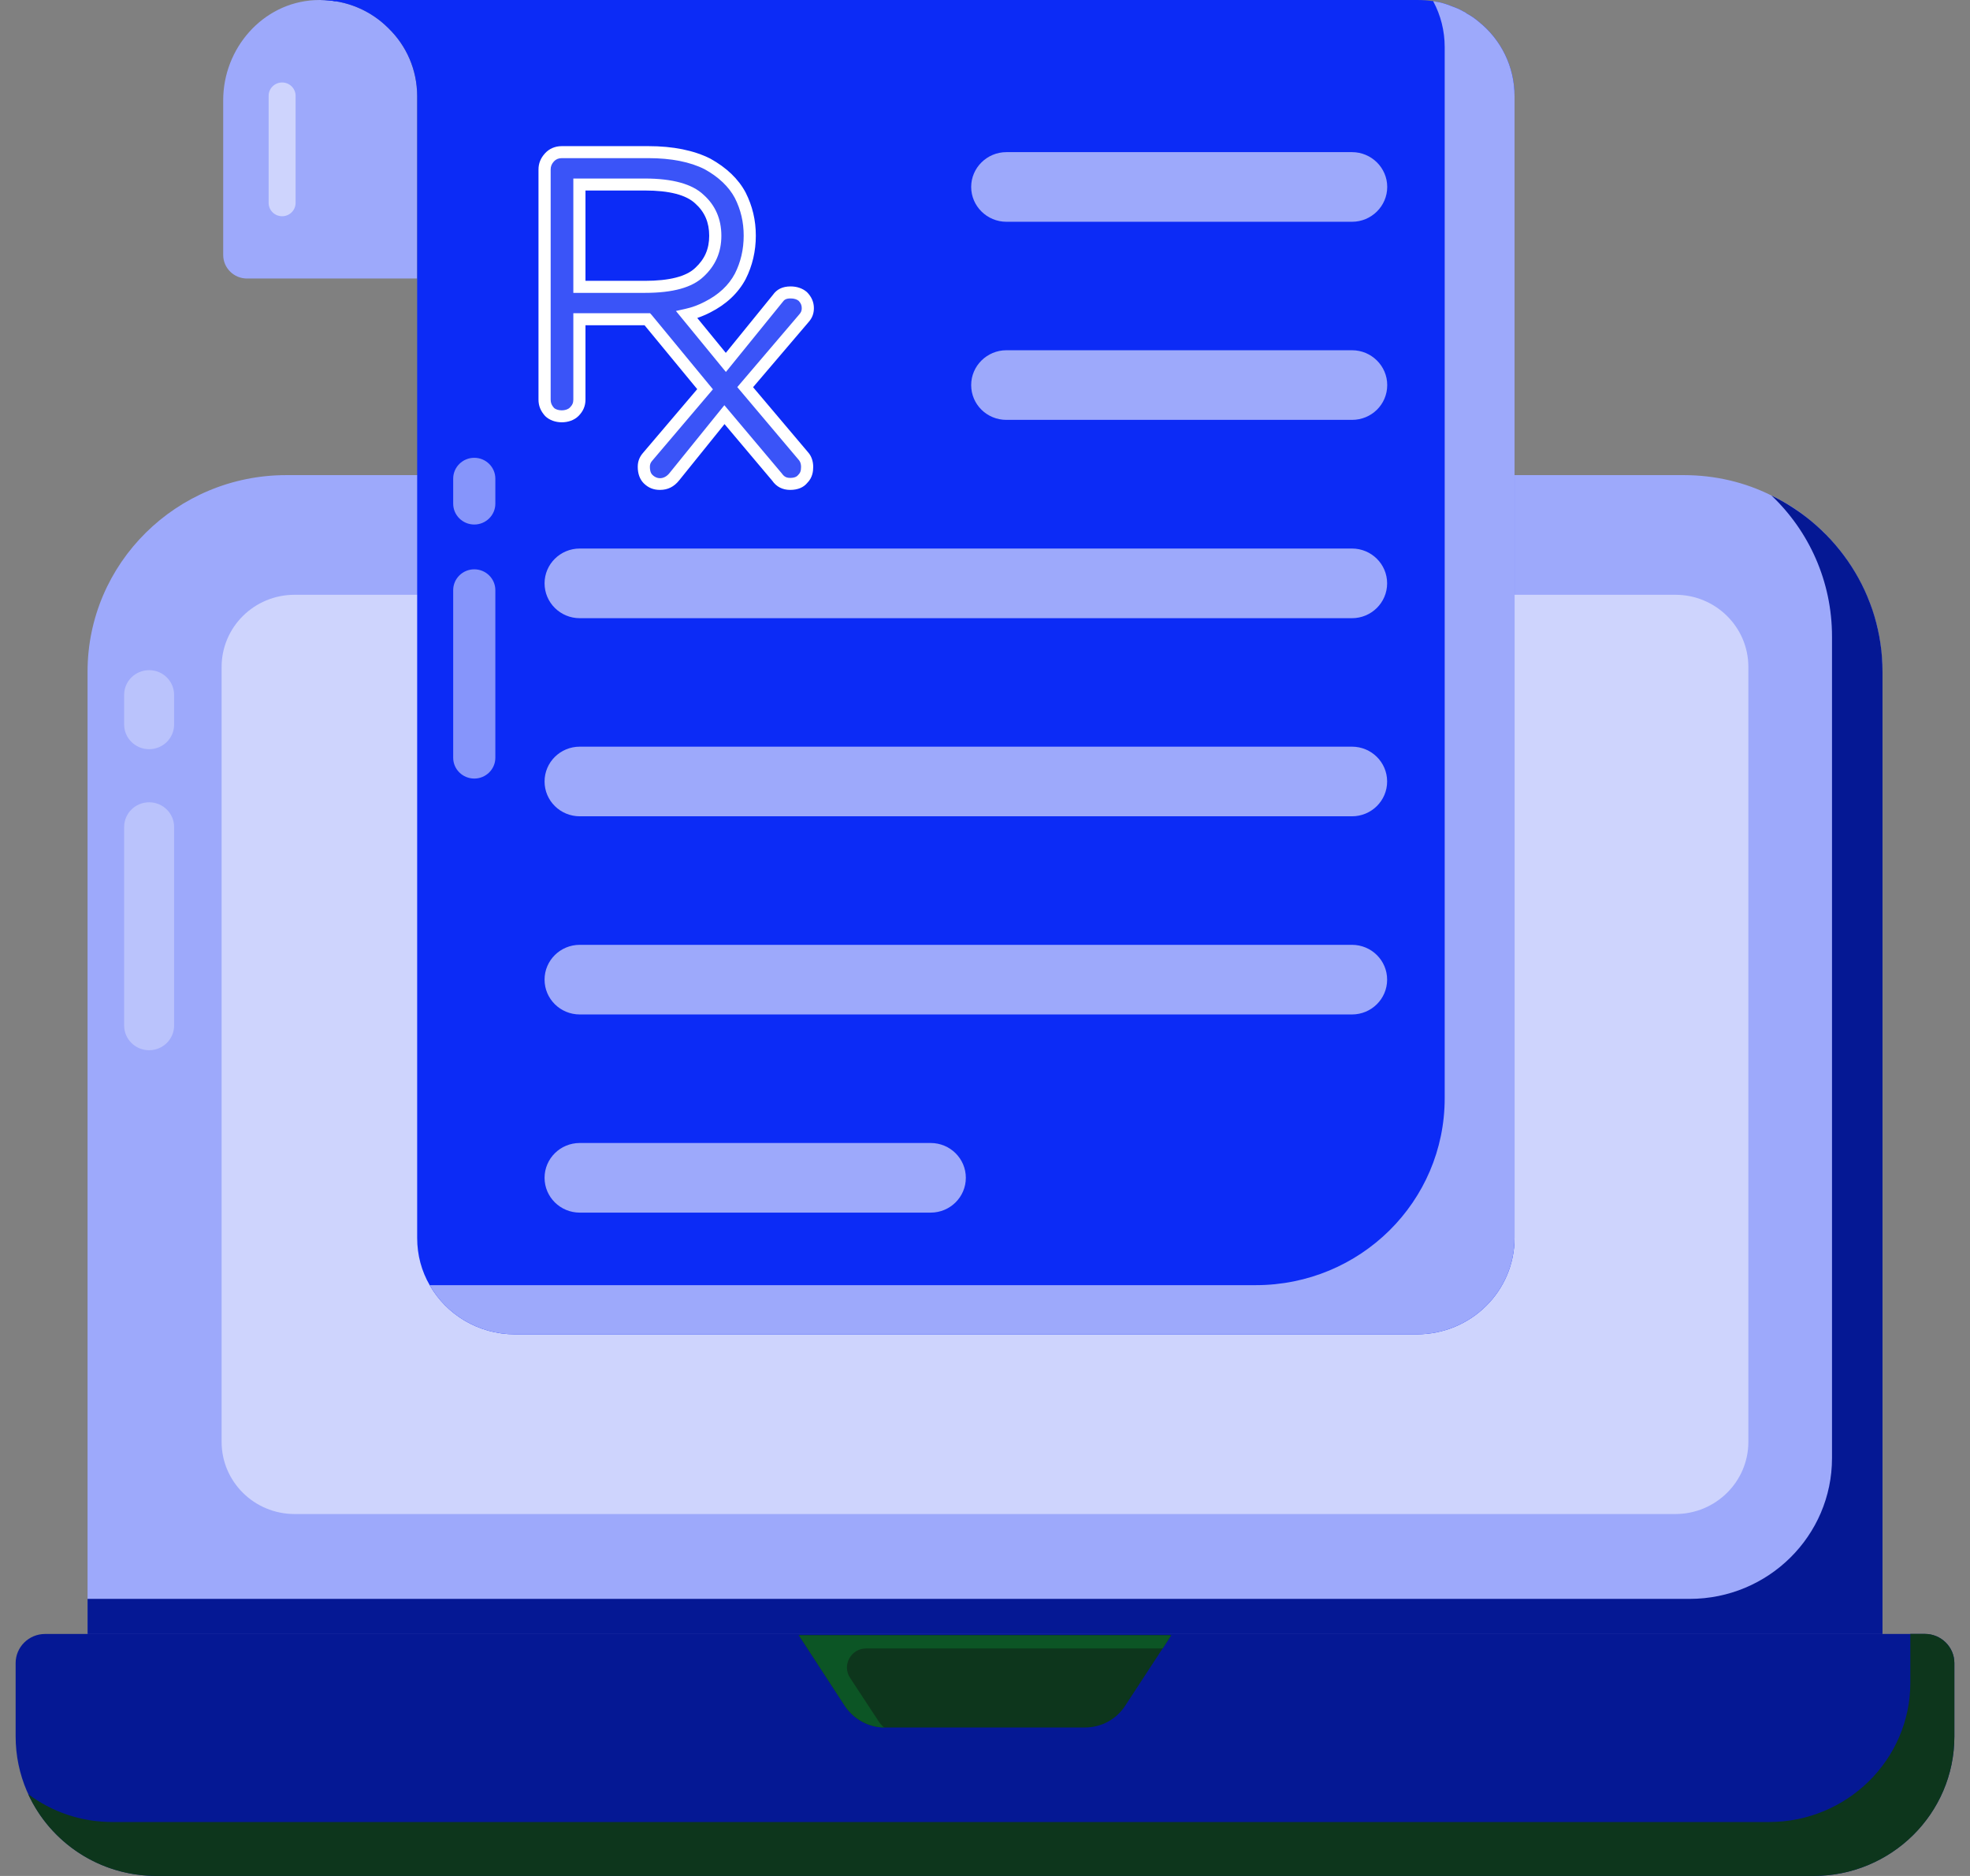
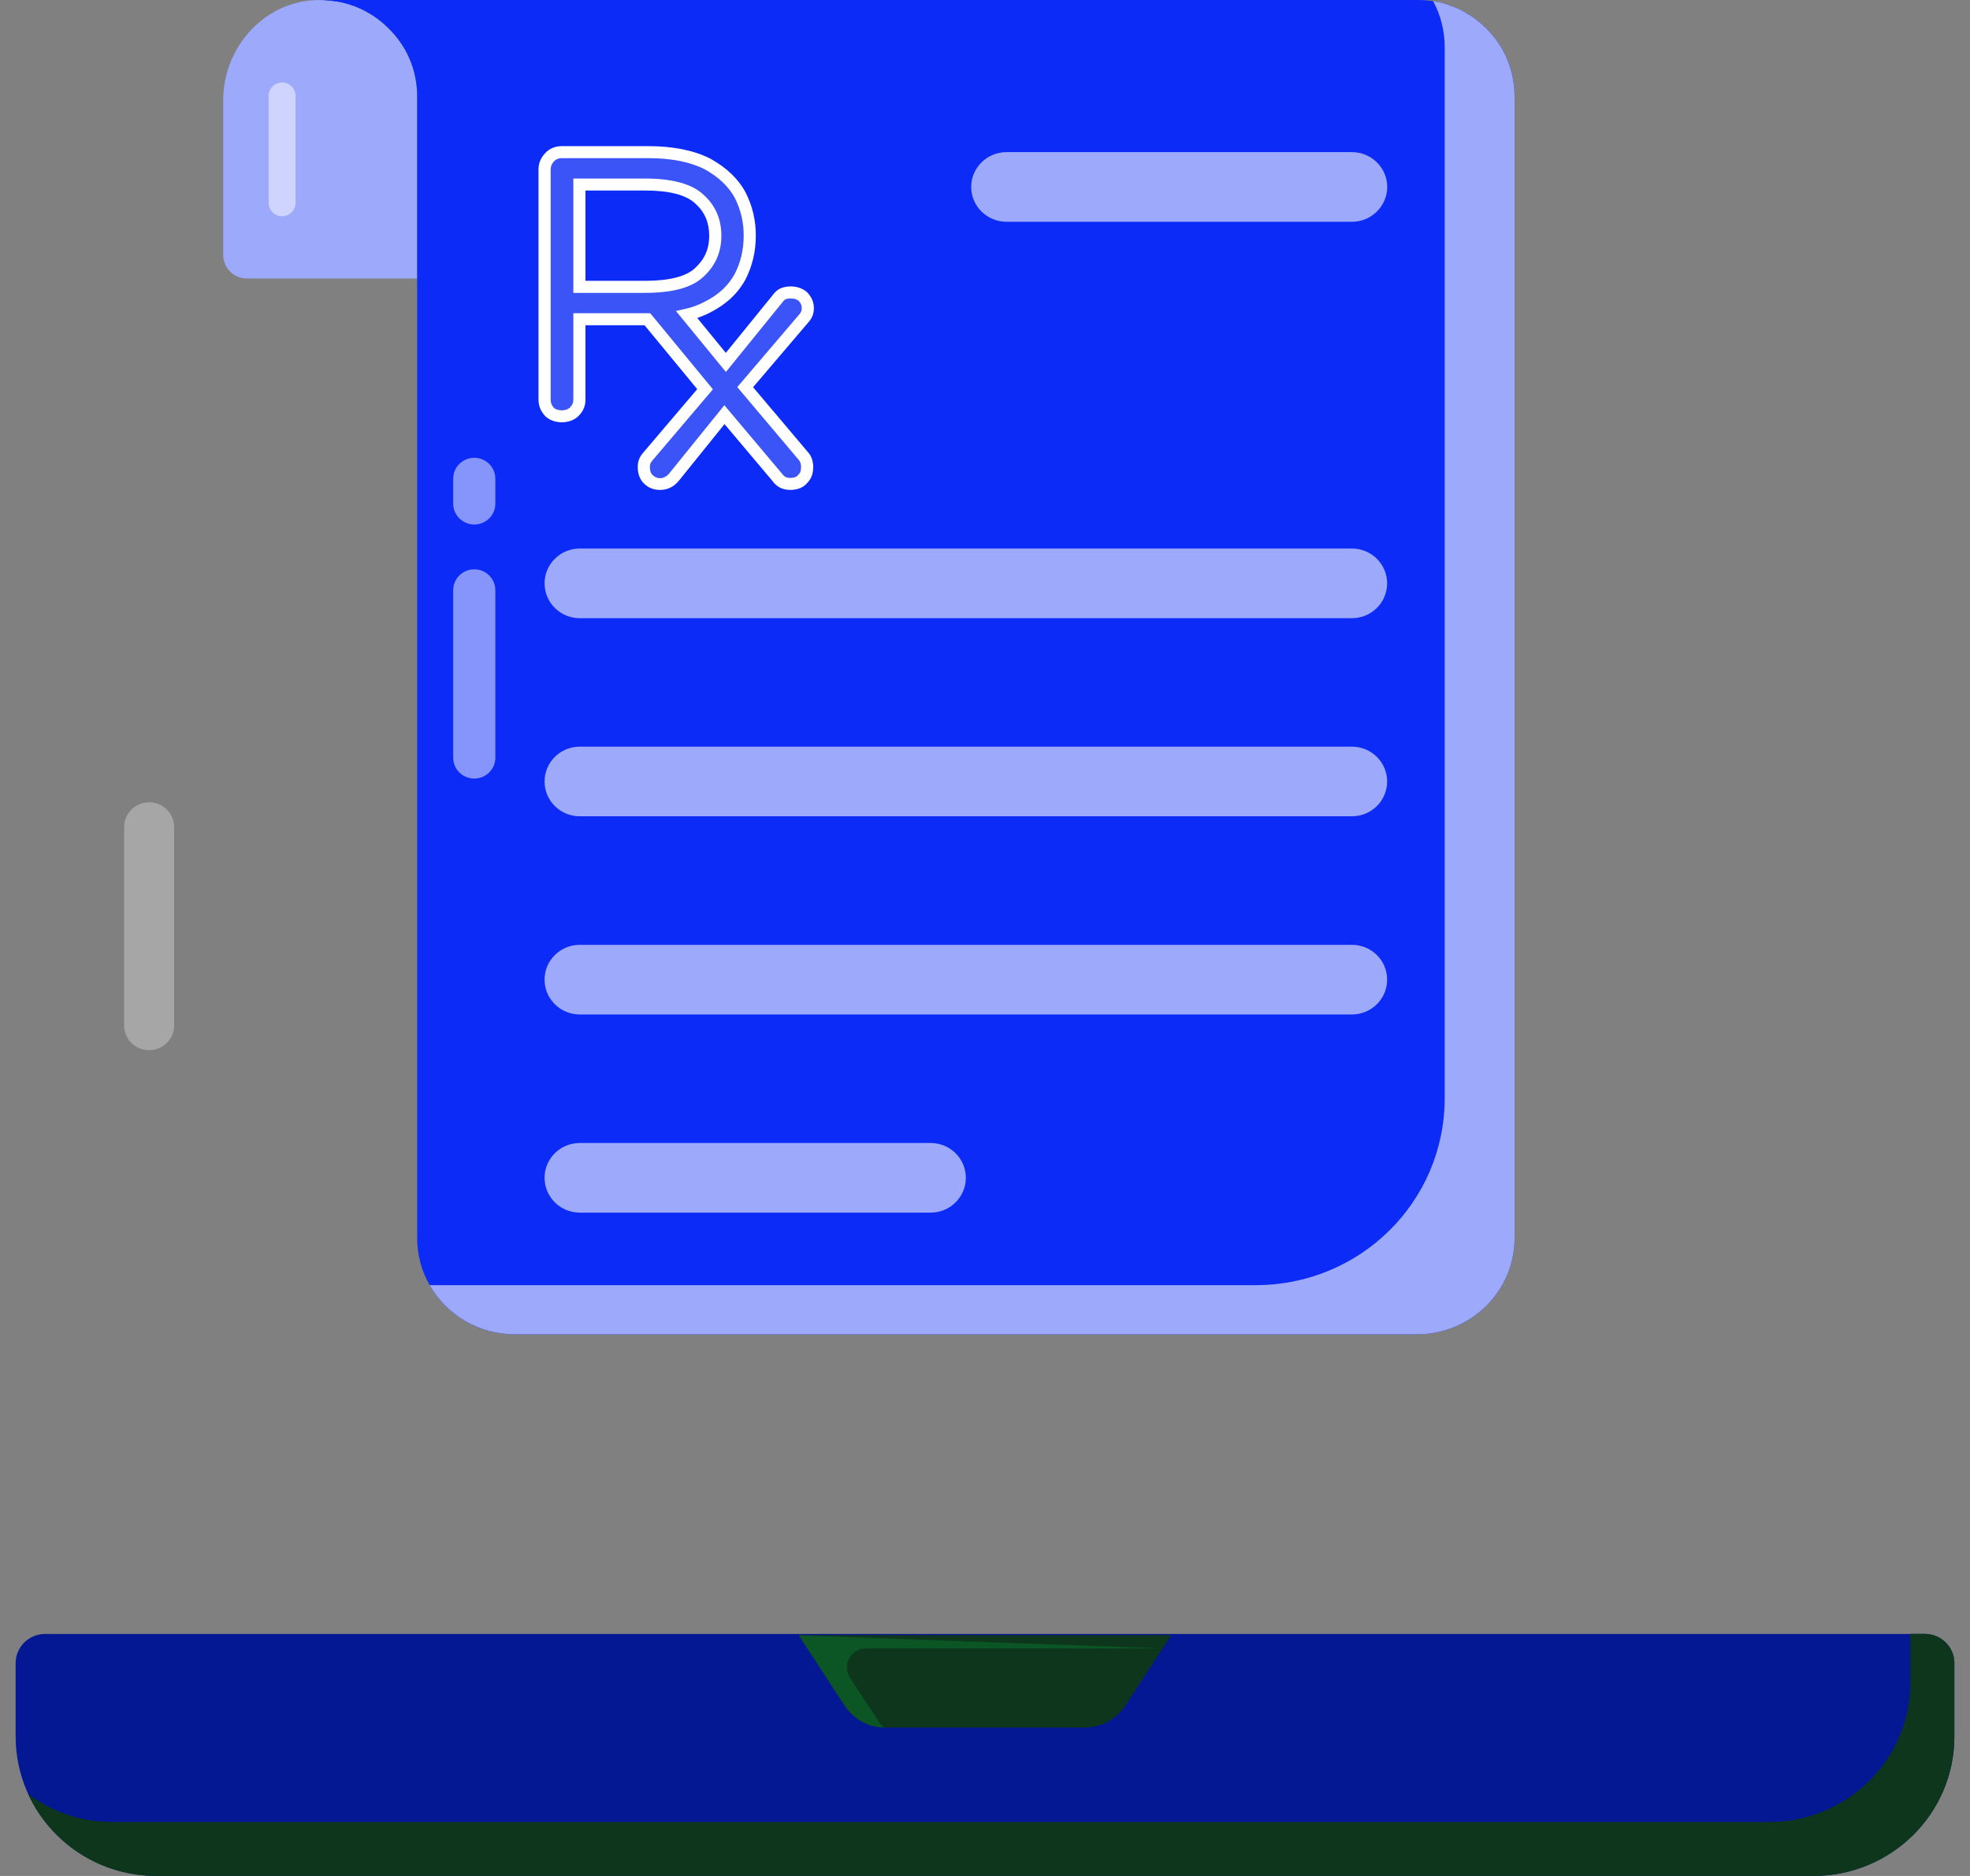
<svg xmlns="http://www.w3.org/2000/svg" width="63" height="60" viewBox="0 0 63 60" fill="none">
  <rect x="0" y="0" width="63" height="60" fill="#808080" stroke="none" />
  <g id="_x32_8">
    <g id="Group">
      <g id="Group_2">
        <g id="Group_3">
          <path id="Vector" d="M62.5 53.192V55.536C62.5 58.002 60.48 60 57.987 60H5.013C2.52 60 0.5 58.002 0.5 55.536V53.192C0.5 52.678 0.922 52.26 1.442 52.26H61.558C62.078 52.26 62.5 52.678 62.5 53.192Z" fill="#051894" />
        </g>
      </g>
      <g id="Group_4">
        <g id="Group_5">
          <path id="Vector_2" d="M62.5 53.19V55.541C62.5 58.007 60.485 60 57.992 60H5.008C3.173 60 1.611 58.927 0.9 57.381C1.649 57.943 2.579 58.275 3.6 58.275H56.571C59.064 58.275 61.092 56.282 61.092 53.816V52.257H61.557C62.074 52.257 62.5 52.678 62.5 53.19Z" fill="#0D361C" />
        </g>
      </g>
      <g id="Group_6">
        <g id="Group_7">
-           <path id="Vector_3" d="M60.202 21.482V52.263H2.8V21.482C2.8 18.02 5.642 15.196 9.155 15.196H53.846C54.854 15.196 55.81 15.426 56.65 15.848C56.779 15.911 56.908 15.975 57.037 16.052C57.295 16.192 57.541 16.359 57.76 16.538C57.877 16.627 57.98 16.716 58.083 16.806C58.2 16.908 58.316 17.01 58.406 17.113C58.949 17.662 59.388 18.314 59.698 19.042C59.775 19.195 59.827 19.361 59.879 19.527C59.956 19.745 60.021 19.975 60.072 20.217C60.111 20.422 60.15 20.626 60.163 20.843C60.189 21.048 60.202 21.265 60.202 21.482Z" fill="#9DA9FB" />
-         </g>
+           </g>
      </g>
      <g id="Group_8">
        <g id="Group_9">
-           <path id="Vector_4" d="M60.202 21.483V52.263H2.8V51.138H54.035C56.549 51.138 58.587 49.122 58.587 46.635V20.358C58.587 18.595 57.851 16.985 56.65 15.848C58.755 16.87 60.202 19.017 60.202 21.483Z" fill="#051894" />
-         </g>
+           </g>
      </g>
      <g id="Group_10" opacity="0.3">
        <g id="Group_11">
          <g id="Group_12">
            <g id="Group_13">
              <path id="Vector_5" d="M4.769 33.59C4.328 33.59 3.97 33.236 3.97 32.8V26.45C3.97 26.014 4.328 25.66 4.769 25.66C5.21 25.66 5.568 26.014 5.568 26.45V32.8C5.568 33.236 5.21 33.59 4.769 33.59Z" fill="white" />
            </g>
          </g>
        </g>
        <g id="Group_14">
          <g id="Group_15">
            <g id="Group_16">
-               <path id="Vector_6" d="M4.769 23.962C4.328 23.962 3.97 23.608 3.97 23.172V22.224C3.97 21.788 4.328 21.434 4.769 21.434C5.21 21.434 5.568 21.788 5.568 22.224V23.172C5.568 23.608 5.21 23.962 4.769 23.962Z" fill="white" />
-             </g>
+               </g>
          </g>
        </g>
      </g>
    </g>
    <g id="Group_17">
      <g id="Group_18">
        <path id="Vector_7" d="M34.702 55.251H28.297C27.782 55.251 27.303 54.993 27.023 54.565L25.541 52.297H37.459L35.977 54.565C35.697 54.993 35.217 55.251 34.702 55.251Z" fill="#0D361C" />
      </g>
    </g>
    <g id="Group_19">
      <g id="Group_20">
-         <path id="Vector_8" d="M37.184 52.723H27.701C27.213 52.723 26.919 53.259 27.185 53.664L28.052 54.984C28.116 55.087 28.181 55.176 28.272 55.253C27.768 55.24 27.303 54.984 27.018 54.563L25.546 52.301H37.455L37.184 52.723Z" fill="#0C5525" />
+         <path id="Vector_8" d="M37.184 52.723H27.701C27.213 52.723 26.919 53.259 27.185 53.664L28.052 54.984C28.116 55.087 28.181 55.176 28.272 55.253C27.768 55.24 27.303 54.984 27.018 54.563L25.546 52.301L37.184 52.723Z" fill="#0C5525" />
      </g>
    </g>
    <g id="Group_21">
      <g id="Group_22">
-         <path id="Vector_9" d="M7.087 46.116V21.331C7.087 20.056 8.132 19.023 9.421 19.023H53.578C54.867 19.023 55.912 20.056 55.912 21.331V46.116C55.912 47.391 54.867 48.424 53.578 48.424H9.421C8.132 48.424 7.087 47.391 7.087 46.116Z" fill="#CED4FD" />
-       </g>
+         </g>
    </g>
    <g id="Group_23">
      <g id="Group_24">
        <g id="Group_25">
          <path id="Vector_10" d="M13.34 3.073V8.908H7.899C7.479 8.908 7.138 8.571 7.138 8.155L7.138 3.201C7.138 1.553 8.394 0.093 10.058 0.005C10.997 -0.045 11.828 0.308 12.428 0.902C12.991 1.459 13.34 2.227 13.34 3.073Z" fill="#9DA9FB" />
        </g>
      </g>
      <g id="Group_26">
        <g id="Group_27">
          <path id="Vector_11" d="M48.435 3.079V39.596C48.435 41.296 47.04 42.676 45.309 42.676H16.466C15.291 42.676 14.271 42.037 13.741 41.104C13.483 40.657 13.341 40.146 13.341 39.596V3.079C13.341 2.223 12.992 1.457 12.424 0.907C11.868 0.345 11.093 0 10.228 0H45.322C45.503 0 45.671 0.013 45.839 0.038V0.051H45.904C46.084 0.077 46.252 0.128 46.407 0.192C46.549 0.243 46.679 0.294 46.808 0.371C46.846 0.383 46.872 0.409 46.911 0.434C47.053 0.511 47.182 0.6 47.299 0.703C47.996 1.265 48.435 2.121 48.435 3.079Z" fill="#0C2BF6" />
        </g>
      </g>
      <g id="Group_28">
        <g id="Group_29">
          <path id="Vector_12" d="M10.715 0C10.715 0.012 10.726 0.023 10.737 0.046C10.58 0.012 10.4 0 10.231 0H10.715Z" fill="#0C2BF6" />
        </g>
      </g>
      <g id="Group_30">
        <g id="Group_31">
          <path id="Vector_13" d="M48.435 3.08V39.597C48.435 41.296 47.04 42.676 45.309 42.676H16.467C15.291 42.676 14.271 42.037 13.741 41.104H40.156C43.501 41.104 46.201 38.434 46.201 35.125V1.508C46.201 0.984 46.072 0.486 45.839 0.051V0.039C45.865 0.039 45.878 0.051 45.904 0.051C46.085 0.077 46.252 0.128 46.407 0.192C46.55 0.243 46.679 0.294 46.808 0.371C46.847 0.384 46.873 0.409 46.911 0.435C47.053 0.511 47.182 0.601 47.299 0.703C47.996 1.265 48.435 2.121 48.435 3.08Z" fill="#9DA9FB" />
        </g>
      </g>
      <g id="Group_32">
        <g id="Group_33">
          <g id="Group_34">
            <path id="Vector_14" d="M31.058 12.315C31.058 11.703 31.564 11.202 32.183 11.202H43.237C43.856 11.202 44.363 11.703 44.363 12.315C44.363 12.939 43.856 13.429 43.237 13.429H32.183C31.564 13.429 31.058 12.939 31.058 12.315Z" fill="#0C2BF6" />
          </g>
        </g>
        <g id="Group_35">
          <g id="Group_36">
            <path id="Vector_15" d="M31.058 5.979C31.058 5.367 31.564 4.866 32.183 4.866H43.237C43.856 4.866 44.363 5.367 44.363 5.979C44.363 6.592 43.856 7.093 43.237 7.093H32.183C31.564 7.093 31.058 6.592 31.058 5.979Z" fill="#0C2BF6" />
          </g>
        </g>
        <g id="Group_37" opacity="0.5">
          <g id="Group_38">
            <g id="Group_39">
              <g id="Group_40">
                <path id="Vector_16" d="M15.167 24.901C14.795 24.901 14.493 24.603 14.493 24.235V18.876C14.493 18.508 14.795 18.209 15.167 18.209C15.539 18.209 15.841 18.508 15.841 18.876V24.235C15.841 24.603 15.539 24.901 15.167 24.901Z" fill="white" />
              </g>
            </g>
          </g>
          <g id="Group_41">
            <g id="Group_42">
              <g id="Group_43">
                <path id="Vector_17" d="M9.022 6.916C8.784 6.916 8.591 6.725 8.591 6.489V3.064C8.591 2.829 8.784 2.638 9.022 2.638C9.26 2.638 9.453 2.829 9.453 3.064V6.489C9.453 6.725 9.26 6.916 9.022 6.916Z" fill="white" />
              </g>
            </g>
          </g>
          <g id="Group_44">
            <g id="Group_45">
              <g id="Group_46">
                <path id="Vector_18" d="M15.167 16.776C14.795 16.776 14.493 16.477 14.493 16.109V15.309C14.493 14.941 14.795 14.642 15.167 14.642C15.539 14.642 15.841 14.941 15.841 15.309V16.109C15.841 16.477 15.539 16.776 15.167 16.776Z" fill="white" />
              </g>
            </g>
          </g>
        </g>
        <g id="Group_47">
          <path id="Vector_19" d="M24.957 13.718L23.831 12.382L25.711 10.177C25.801 10.077 25.835 9.977 25.835 9.854C25.835 9.709 25.779 9.587 25.677 9.487C25.576 9.398 25.441 9.353 25.283 9.353C25.092 9.353 24.968 9.409 24.867 9.554L23.212 11.591L21.962 10.066C22.21 10.01 22.436 9.921 22.627 9.821C23.111 9.576 23.46 9.242 23.674 8.841C23.876 8.44 23.977 8.006 23.977 7.538C23.977 7.071 23.876 6.647 23.674 6.247C23.46 5.846 23.111 5.512 22.627 5.244C22.143 4.999 21.512 4.866 20.736 4.866H17.967C17.809 4.866 17.674 4.922 17.573 5.033C17.471 5.144 17.415 5.267 17.415 5.423V12.783C17.415 12.939 17.471 13.061 17.573 13.172C17.674 13.273 17.809 13.317 17.967 13.317C18.124 13.317 18.259 13.273 18.36 13.172C18.473 13.061 18.53 12.939 18.53 12.783V10.21H20.702L20.713 10.222L22.548 12.449L21.467 13.718L20.713 14.609C20.623 14.709 20.589 14.809 20.589 14.932C20.589 15.099 20.634 15.232 20.724 15.322C20.826 15.422 20.938 15.477 21.107 15.477C21.299 15.477 21.445 15.399 21.569 15.243L22.795 13.718L23.167 13.261L23.55 13.718L24.855 15.266C24.957 15.411 25.092 15.477 25.272 15.477C25.452 15.477 25.587 15.422 25.677 15.31C25.779 15.21 25.812 15.088 25.812 14.932C25.812 14.809 25.779 14.687 25.7 14.598L24.957 13.718ZM20.623 9.175H18.53V5.901H20.623C21.456 5.901 22.041 6.057 22.368 6.369C22.717 6.681 22.874 7.071 22.874 7.538C22.874 8.006 22.717 8.384 22.368 8.707C22.041 9.019 21.456 9.175 20.623 9.175Z" fill="#3A54F8" />
          <path id="Vector_20" d="M25.271 15.669C25.025 15.669 24.831 15.569 24.696 15.375L23.17 13.564L21.719 15.364C21.556 15.568 21.356 15.669 21.106 15.669C20.898 15.669 20.733 15.602 20.586 15.457C20.462 15.332 20.395 15.151 20.395 14.932C20.395 14.757 20.45 14.615 20.566 14.482L22.297 12.446L20.612 10.402H18.723V12.783C18.723 12.986 18.649 13.157 18.497 13.308C18.229 13.572 17.707 13.574 17.435 13.308C17.289 13.147 17.221 12.979 17.221 12.783V5.422C17.221 5.227 17.289 5.058 17.428 4.905C17.565 4.754 17.752 4.674 17.966 4.674H20.735C21.525 4.674 22.192 4.809 22.716 5.074C23.236 5.362 23.615 5.725 23.845 6.157C24.064 6.592 24.171 7.043 24.171 7.539C24.171 8.035 24.061 8.502 23.846 8.927C23.607 9.375 23.228 9.732 22.716 9.992C22.579 10.062 22.439 10.122 22.298 10.17L23.211 11.286L24.715 9.434C24.843 9.251 25.026 9.161 25.284 9.161C25.488 9.161 25.669 9.224 25.805 9.342C25.954 9.491 26.028 9.665 26.028 9.855C26.028 10.03 25.973 10.174 25.855 10.305L24.083 12.384L25.849 14.474C25.95 14.59 26.006 14.753 26.006 14.932C26.006 15.07 25.986 15.275 25.815 15.446C25.699 15.589 25.512 15.669 25.271 15.669ZM23.165 12.96L25.004 15.144C25.078 15.249 25.153 15.285 25.271 15.285C25.43 15.285 25.493 15.231 25.527 15.19C25.587 15.129 25.618 15.069 25.618 14.932C25.618 14.846 25.595 14.771 25.554 14.722L23.578 12.381L25.562 10.054C25.619 9.989 25.64 9.937 25.64 9.855C25.64 9.763 25.608 9.69 25.54 9.621C25.484 9.574 25.395 9.545 25.284 9.545C25.136 9.545 25.081 9.585 25.025 9.664L23.214 11.897L21.616 9.946L21.92 9.878C22.129 9.832 22.337 9.756 22.537 9.651C22.979 9.428 23.303 9.126 23.501 8.752C23.688 8.385 23.783 7.975 23.783 7.539C23.783 7.103 23.691 6.709 23.5 6.332C23.307 5.971 22.982 5.66 22.533 5.412C22.07 5.178 21.463 5.058 20.735 5.058H17.966C17.862 5.058 17.78 5.092 17.715 5.162C17.641 5.243 17.61 5.322 17.61 5.422V12.783C17.61 12.884 17.641 12.961 17.715 13.044C17.824 13.149 18.104 13.156 18.223 13.036C18.303 12.958 18.335 12.884 18.335 12.783V10.018H20.789L20.848 10.083L22.799 12.451L20.861 14.732C20.803 14.797 20.783 14.851 20.783 14.932C20.783 15.012 20.796 15.121 20.861 15.185C21.024 15.348 21.254 15.33 21.415 15.125L23.165 12.96ZM20.623 9.367H18.335V5.71H20.623C21.507 5.71 22.139 5.885 22.502 6.232C22.876 6.565 23.069 7.007 23.069 7.539C23.069 8.065 22.882 8.494 22.5 8.848C22.135 9.196 21.521 9.367 20.623 9.367ZM18.723 8.982H20.623C21.404 8.982 21.946 8.844 22.233 8.569C22.539 8.286 22.68 7.959 22.68 7.539C22.68 7.114 22.535 6.778 22.238 6.512C21.945 6.233 21.404 6.093 20.623 6.093H18.723V8.982Z" fill="white" />
        </g>
        <g id="Group_48">
          <g id="Group_49">
            <g id="Group_50">
              <g id="Group_51">
                <path id="Vector_21" d="M43.235 19.772H18.541C17.919 19.772 17.415 19.273 17.415 18.657C17.415 18.043 17.919 17.544 18.541 17.544H43.235C43.857 17.544 44.36 18.043 44.36 18.657C44.36 19.273 43.857 19.772 43.235 19.772Z" fill="#9DA9FB" />
              </g>
            </g>
          </g>
          <g id="Group_52">
            <g id="Group_53">
              <g id="Group_54">
-                 <path id="Vector_22" d="M44.363 12.315C44.363 12.939 43.857 13.429 43.238 13.429H32.184C31.565 13.429 31.058 12.939 31.058 12.315C31.058 11.703 31.565 11.202 32.184 11.202H43.238C43.857 11.202 44.363 11.703 44.363 12.315Z" fill="#9DA9FB" />
-               </g>
+                 </g>
            </g>
          </g>
          <g id="Group_55">
            <g id="Group_56">
              <g id="Group_57">
                <path id="Vector_23" d="M44.363 5.979C44.363 6.592 43.857 7.093 43.238 7.093H32.184C31.565 7.093 31.058 6.592 31.058 5.979C31.058 5.367 31.565 4.866 32.184 4.866H43.238C43.857 4.866 44.363 5.367 44.363 5.979Z" fill="#9DA9FB" />
              </g>
            </g>
          </g>
          <g id="Group_58">
            <g id="Group_59">
              <g id="Group_60">
                <path id="Vector_24" d="M43.235 26.108H18.541C17.919 26.108 17.415 25.61 17.415 24.995C17.415 24.379 17.919 23.881 18.541 23.881H43.235C43.857 23.881 44.36 24.379 44.36 24.995C44.36 25.61 43.857 26.108 43.235 26.108Z" fill="#9DA9FB" />
              </g>
            </g>
          </g>
          <g id="Group_61">
            <g id="Group_62">
              <g id="Group_63">
                <path id="Vector_25" d="M43.235 32.446H18.541C17.919 32.446 17.415 31.948 17.415 31.332C17.415 30.717 17.919 30.219 18.541 30.219H43.235C43.857 30.219 44.36 30.717 44.36 31.332C44.36 31.948 43.857 32.446 43.235 32.446Z" fill="#9DA9FB" />
              </g>
            </g>
          </g>
          <g id="Group_64">
            <g id="Group_65">
              <g id="Group_66">
                <path id="Vector_26" d="M29.762 38.784H18.541C17.919 38.784 17.415 38.286 17.415 37.67C17.415 37.055 17.919 36.557 18.541 36.557H29.762C30.384 36.557 30.887 37.055 30.887 37.67C30.887 38.286 30.384 38.784 29.762 38.784Z" fill="#9DA9FB" />
              </g>
            </g>
          </g>
        </g>
      </g>
    </g>
  </g>
</svg>